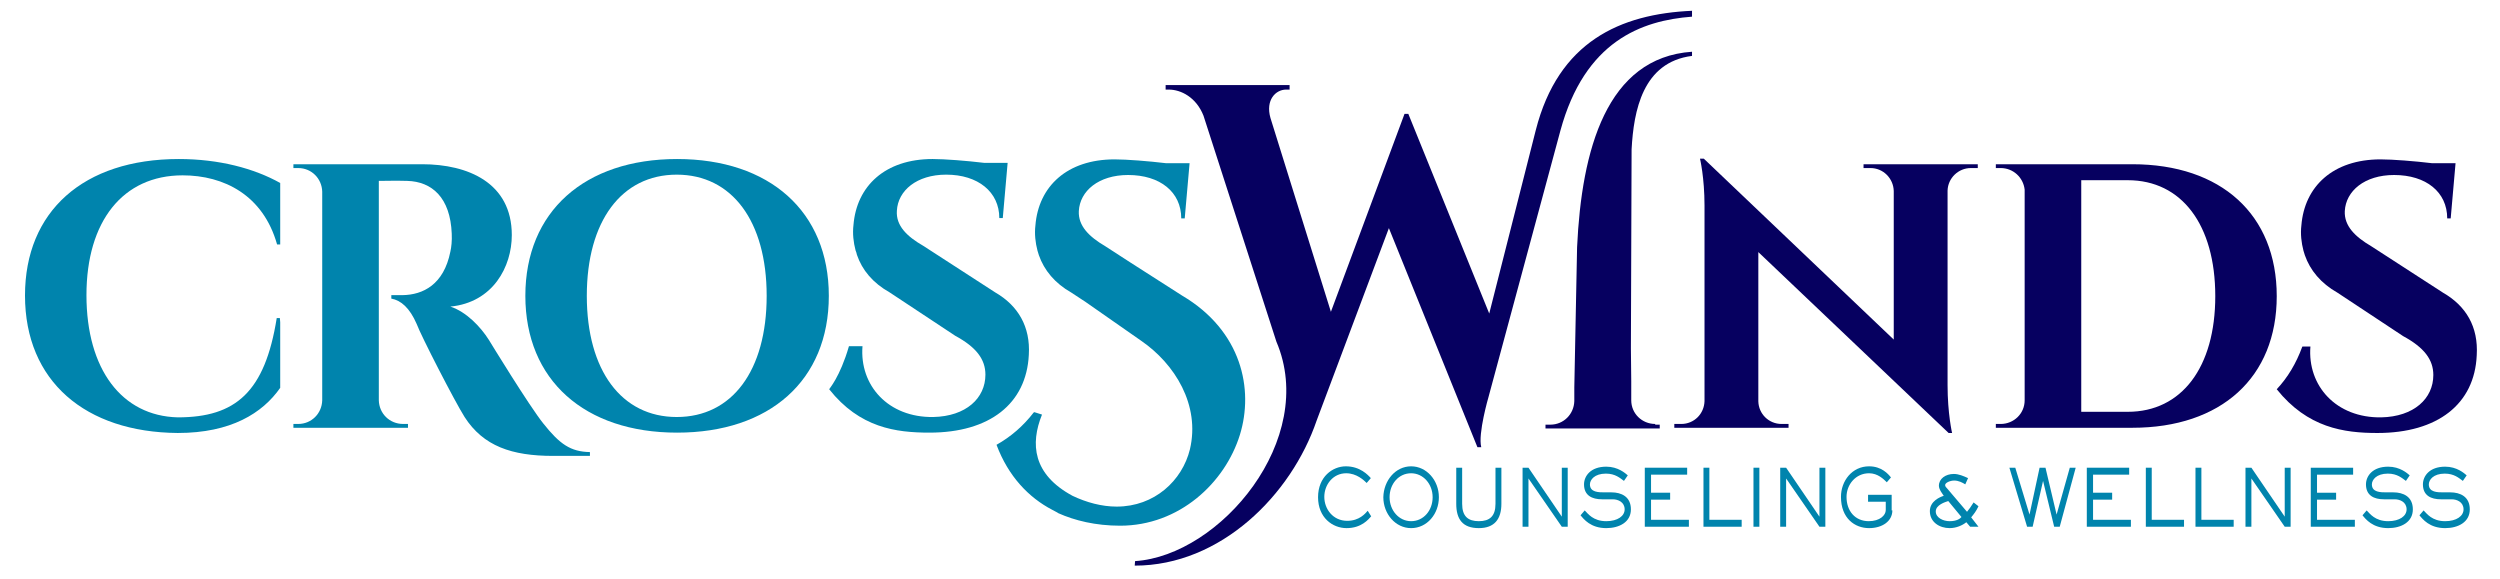
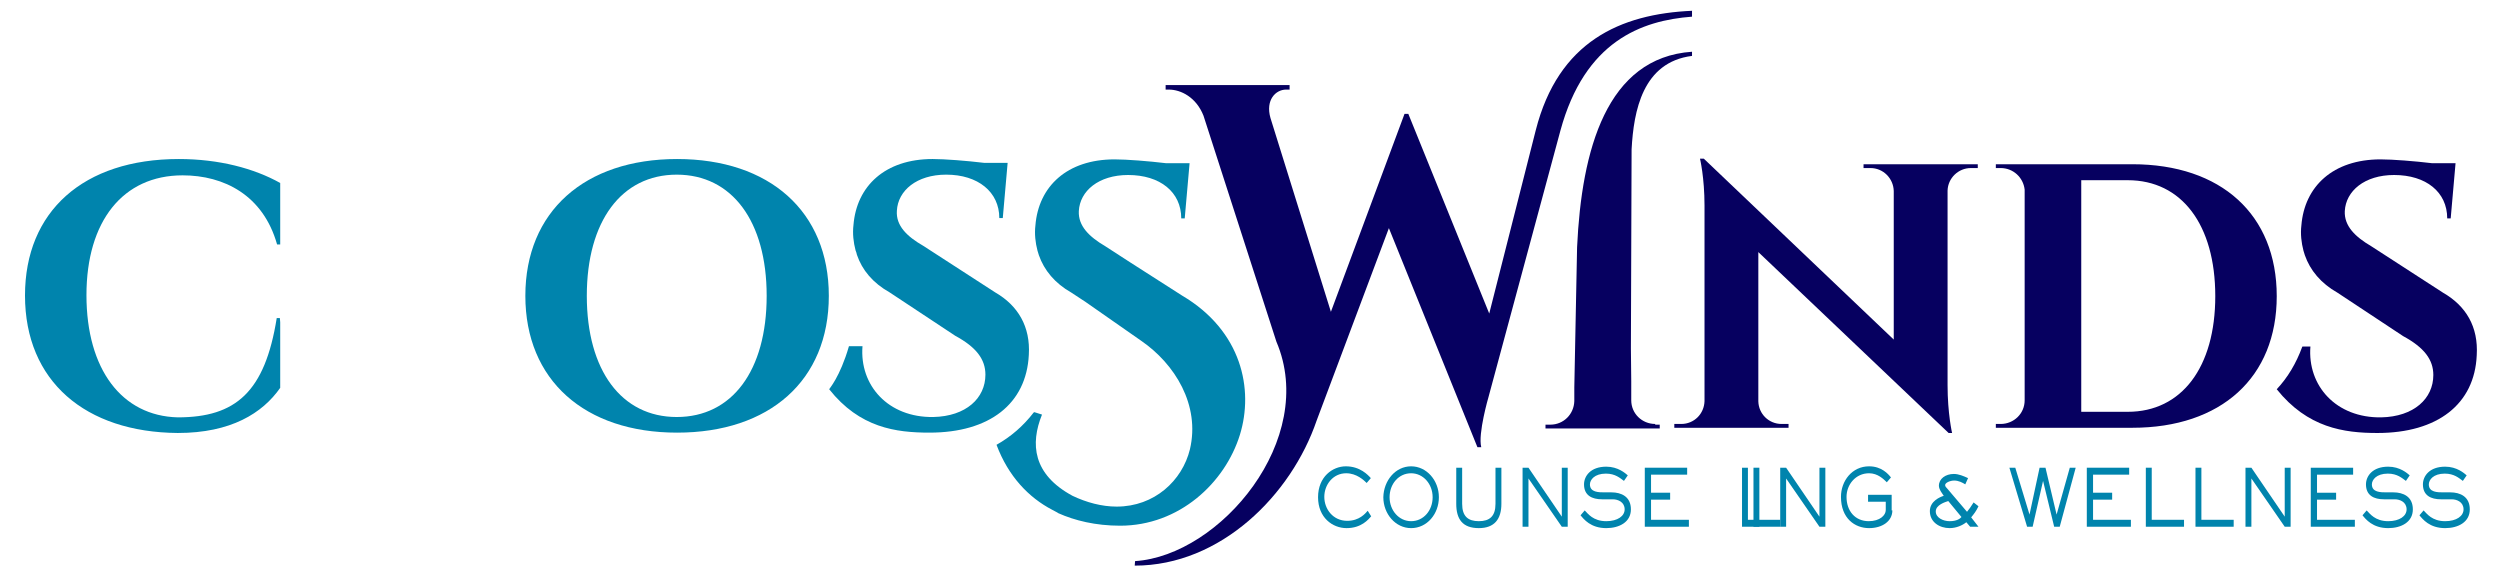
<svg xmlns="http://www.w3.org/2000/svg" version="1.1" id="Layer_1" x="0px" y="0px" viewBox="0 0 720 166.7" style="enable-background:new 0 0 720 166.7;" xml:space="preserve">
  <style type="text/css"> .st0{fill:#060060;} .st1{fill:#1B7CA4;} .st2{fill:#0084AD;} </style>
  <path class="st0" d="M569.6,47.3l0,1.1h-2c-3.6,0-6.6,2.9-6.7,6.5v56c0,8.2,1.3,13.8,1.3,13.8h-1l-54.8-52.1v43 c0.1,3.6,3,6.5,6.7,6.5h2l0,1.1h-32.9l0-1.1h2c3.7,0,6.6-2.9,6.7-6.6V59.2c0-8.1-1.3-13.5-1.3-13.5h1.1l54.7,52.1V55 c-0.1-3.6-3-6.6-6.7-6.6h-2l0-1.1H569.6z" />
  <path class="st0" d="M614.1,47.3c25.6,0,41.6,14.5,41.6,38c0,23.4-16,37.9-41.6,37.9h-39.3l0-1.1h1.4c3.8,0,6.9-3,6.9-6.8V54.6 c-0.4-3.5-3.3-6.2-6.9-6.2h-1.4l0-1.1L614.1,47.3z M599.4,118.6h13.4c15.5,0,25.2-12.8,25.2-33.3c0-20.6-9.7-33.4-25.2-33.4h-13.4 V118.6z" />
  <path class="st0" d="M476.7,122.1c-3.8,0-6.9-3-6.9-6.8l0-5.5l-0.1-9.5l0.2-57.3c0.6-11.1,3.2-25.1,17.4-26.9v-1.2 c-24.6,1.7-31.8,28.2-33.1,56.3l-0.8,40.4v3.9c-0.1,3.8-3.1,6.8-6.9,6.8h-1.4l0,1.1h32.9l0-1.1H476.7z" />
  <path class="st0" d="M703.6,84.3l-20.7-13.4c-4.6-2.7-7.8-5.8-7.6-10.1c0.3-5.8,5.7-10.4,14.2-10.4c9.2,0,15.3,4.9,15.3,12.5h1 l1.4-15.9h-6.8c-5-0.6-11.3-1.1-14.8-1.1c-13.7,0-21.9,7.8-22.8,19c-0.3,2.5,0,5,0.6,7.3c0.1,0.4,0.3,0.9,0.4,1.3 c1.5,4.3,4.6,8.1,9.4,10.8l18.9,12.5c6.1,3.3,8.7,6.8,8.7,11.2c0,6.8-5.6,12-15,12.2c-13,0.2-21.3-9.1-20.4-20.4l-2.3,0 c0,0.1-0.1,0.1-0.1,0.2c-1.7,4.6-4.1,8.7-7.3,12.1c0,0,0,0,0,0c8.9,11.1,19.3,12.6,29,12.6c17.3,0,28-8.3,28.6-22.4 C713.8,94.1,710.2,88.1,703.6,84.3z" />
  <path class="st1" d="M301.4,134.3" />
  <g>
    <g>
      <path class="st2" d="M238.7,85.2c0,24.4-17.1,39.4-43.7,39.4s-43.7-15.1-43.7-39.4s17.1-39.4,43.7-39.4S238.7,60.9,238.7,85.2z M220.8,85.2c0-21.5-10-34.9-25.9-34.9c-15.9,0-25.9,13.4-25.9,34.9s10,34.9,25.9,34.9C210.8,120.1,220.8,106.8,220.8,85.2z" />
    </g>
-     <path class="st2" d="M121.6,47.3c13.1,0,25.8,5.3,25.8,20.4c0,9.1-5.4,19.4-17.7,20.6c4.6,1.5,8.7,5.8,11.1,9.6 c0.3,0.5,11.6,19,15.7,24.1c4.7,5.9,7.8,8.1,13.4,8.2v1.1h-10.6c-11.9,0-20.1-2.8-25.5-11.2c-2.9-4.6-12.6-23.5-13.8-26.8 c-2-4.6-4.5-6.8-7.3-7.3v-1h3.3c5.8-0.1,11.8-3,13.7-12.5c0.3-1.3,0.5-3.1,0.4-5.2c-0.4-10.4-5.7-15-12.8-15.2 c-2.9-0.1-6.9,0-8.2,0v63.2c0.1,3.8,3.1,6.8,7,6.8h1.4l0,1.1h-33l0-1.1h1.4c3.8,0,6.8-3,6.9-6.8V55.2c-0.1-3.8-3.1-6.8-6.9-6.8 h-1.4l0-1.1L121.6,47.3z" />
    <path class="st2" d="M80.7,111.7V92.8l-0.1-1.2l-0.9,0c-3.4,21.3-11.8,28.6-28.5,28.6c-16.1-0.4-26.3-13.8-26.3-35.2 c0-21.3,10.5-34.5,27.7-34.5c11.9,0,23.2,5.7,27.2,19.9h0.9V52.7c-7.5-4.2-17.6-6.9-29.2-6.9C24,45.8,7.2,60.9,7.2,85.1 c0,24.7,17.4,39.4,44,39.6C66.5,124.7,75.6,119,80.7,111.7z" />
    <path class="st2" d="M244.5,99.7l3.9,0c-0.9,11.3,7.4,20.6,20.4,20.4c9.4-0.2,15-5.4,15-12.2c0-4.4-2.6-7.9-8.7-11.2l-18.9-12.5 c-4.8-2.7-7.9-6.4-9.4-10.8c-0.1-0.4-0.2-0.9-0.4-1.3c-0.6-2.3-0.9-4.8-0.6-7.3c0.9-11.2,9.1-19,22.8-19c3.5,0,9.8,0.5,14.8,1.1 h6.8l-1.4,15.9h-1c0-7.5-6.1-12.5-15.3-12.5c-8.5,0-13.9,4.6-14.2,10.4c-0.3,4.3,2.9,7.4,7.6,10.1l20.7,13.4 c6.6,3.8,10.2,9.9,9.7,18c-0.7,14.1-11.3,22.4-28.6,22.4c-9.7,0-20.1-1.4-28.9-12.5C238.7,112.1,241.9,108.7,244.5,99.7z" />
    <path class="st2" d="M340.4,85.1l-15-9.6l-7.1-4.6c-4.6-2.7-7.8-5.8-7.6-10.1c0.3-5.8,5.7-10.4,14.2-10.4c9.2,0,15.3,4.9,15.3,12.5 h1l1.4-15.9h-6.8c-5-0.6-11.3-1.1-14.8-1.1c-13.7,0-21.9,7.8-22.8,19c-0.3,2.5,0,5,0.6,7.3c0.1,0.4,0.3,0.9,0.4,1.3 c1.5,4.3,4.6,8.1,9.4,10.8l4.1,2.7c0,0,0,0,0,0l15.9,11.1c9.8,6.7,17.1,18.6,14.1,31.3c-2.2,9-10.2,16.5-21.1,16.5 c-4.3,0-8.7-1.2-12.7-3.1c-11.5-6.2-12.2-15-8.8-23.4l-2.2-0.7c-0.1,0-0.1,0.1-0.2,0.1c-3,3.9-6.6,7-10.7,9.3c0,0,0,0,0,0 c3.4,9.1,9.3,15.2,16,18.7c0.5,0.3,1,0.5,1.5,0.8c0.1,0.1,0.2,0.1,0.3,0.2c0,0,0,0,0,0c4.7,2.1,10.7,3.6,17.8,3.6 c17,0,30.2-12.3,34.5-26.2C361.1,112.2,357.7,95.3,340.4,85.1z" />
  </g>
  <path class="st0" d="M487.4,3.1c-20.8,0.9-38.6,8.9-45.1,34.4l-13.4,52.8l-23.3-57.5l-1.1,0l-21.2,57L365.9,34 c-1.5-5.2,1.5-8.2,4.5-8.2h1v-1.3h-35.7v1.3h0.9c3.5,0,7.9,2.2,10,7.5l21,65.1c12,28.1-16.2,61.6-40.7,63.2l-0.1,1.3 c24.8,0,45.1-20.4,52.4-41.8l20.8-55.4l25.5,63.1h1.1c-1-3.9,2.1-14.5,2.1-14.5l20.7-76.7c7-25.7,23.3-31.7,37.9-32.8V3.1z" />
  <g>
    <path class="st2" d="M394.9,148.7c-0.8,0.9-2.8,3.4-7.1,3.4c-4,0-8.2-3-8.2-8.9s4.2-8.9,8-8.9c4.1,0,6.4,2.5,7.2,3.4l-1.2,1.4 c-0.8-0.8-2.9-2.8-5.9-2.8c-3.8,0-6.3,3.3-6.3,6.8c0,3.5,2.5,6.9,6.6,6.9c3.5,0,5.2-2.1,5.9-2.9L394.9,148.7z" />
    <path class="st2" d="M406.4,134.3c4.5,0,8,4.1,8,8.9c0,4.8-3.4,8.9-8,8.9c-4.5,0-8-4.1-8-8.9C398.5,138.4,401.9,134.3,406.4,134.3z M406.4,150.1c3.6,0,6.2-3.1,6.2-6.9s-2.7-6.9-6.2-6.9c-3.6,0-6.2,3.1-6.2,6.9S402.9,150.1,406.4,150.1z" />
    <path class="st2" d="M432.4,145.1c0,4.4-2,7-6.5,7c-4.7,0-6.5-2.6-6.5-7v-10.4h1.7v10.4c0,3.6,1.7,5,4.8,5c3.1,0,4.8-1.4,4.8-5 v-10.4h1.7V145.1z" />
    <path class="st2" d="M451.5,151.7h-1.7l-9.6-13.9h0v13.9h-1.7v-17h1.7l9.6,14.1h0v-14.1h1.7V151.7z" />
    <path class="st2" d="M464.1,141.8c2.8,0,5.6,1.2,5.6,4.9c0,3.7-3.4,5.4-7.1,5.4c-4.5,0-6.5-2.6-7.4-3.7l1.2-1.4 c0.9,0.9,2.4,3.1,6.2,3.1c3.3,0,5.3-1.5,5.3-3.4c0-2.1-1.9-2.9-3.4-2.9h-3.1c-2.9,0-5.2-1.1-5.2-4.3c0-2.4,1.9-5.1,6.4-5.1 c3.4,0,5.5,1.9,6.2,2.5l-1.1,1.6c-1.1-0.8-2.5-2.1-5.2-2.1c-3.3,0-4.6,1.8-4.6,3.1c0,2.3,2.5,2.3,4.3,2.3H464.1z" />
    <path class="st2" d="M486.3,151.7h-12.6v-17h12.2v2h-10.4v5.2h5.5v2h-5.5v5.8h10.9V151.7z" />
-     <path class="st2" d="M501.7,151.7h-11.1v-17h1.7v15h9.3V151.7z" />
+     <path class="st2" d="M501.7,151.7v-17h1.7v15h9.3V151.7z" />
    <path class="st2" d="M506.7,151.7h-1.7v-17h1.7V151.7z" />
    <path class="st2" d="M525.8,151.7H524l-9.6-13.9h0v13.9h-1.7v-17h1.7l9.6,14.1h0v-14.1h1.7V151.7z" />
    <path class="st2" d="M545,147c0,3.1-2.9,5.1-6.7,5.1c-4.1,0-8.1-2.8-8.1-9c0-4.6,3.2-8.8,8.1-8.8c3.6,0,5.5,2.2,6.3,3.2l-1.2,1.4 c-0.9-0.9-2.6-2.6-5.1-2.6c-3.9,0-6.5,3.3-6.5,6.8c0,4.1,2.5,7,6.4,7c3.2,0,4.9-1.7,4.9-3.2v-2.4h-5.1v-2h6.8V147z" />
    <path class="st2" d="M569.8,151.7h-2.4l-1.1-1.3c-1.1,0.9-2.9,1.7-4.8,1.7c-2.9,0-5.7-1.7-5.7-4.9c0-2.9,3-4.1,4-4.4 c-0.3-0.5-1.4-1.8-1.4-2.9c0-2,1.9-3.4,4.3-3.4c1.4,0,2.8,0.6,4.1,1.2l-0.8,1.8c-0.8-0.5-1.9-1.1-3.2-1.1c-1.1,0-2.6,0.6-2.6,1.3 c0,0.4,0.3,0.7,0.6,1l5.7,6.7c0.5-0.6,1.3-1.7,1.9-2.7l1.4,1.1c-0.7,1.5-1.3,2.2-2.1,3.2L569.8,151.7z M561.1,144.3 c-0.9,0.3-3.6,1.1-3.6,3c0,1.8,2.1,2.8,4,2.8c2,0,3-0.7,3.4-1.2L561.1,144.3z" />
    <path class="st2" d="M593.2,151.7h-1.6l-3.2-13.2h0l-3,13.2h-1.6l-5.1-17h1.7l4.1,13.5h0l2.9-13.5h1.7l3.2,13.5h0l3.8-13.5h1.7 L593.2,151.7z" />
    <path class="st2" d="M613.6,151.7H601v-17h12.2v2h-10.4v5.2h5.5v2h-5.5v5.8h10.9V151.7z" />
    <path class="st2" d="M629.1,151.7H618v-17h1.7v15h9.3V151.7z" />
    <path class="st2" d="M643.4,151.7h-11.1v-17h1.7v15h9.3V151.7z" />
    <path class="st2" d="M659.7,151.7H658l-9.6-13.9h0v13.9h-1.7v-17h1.7l9.6,14.1h0v-14.1h1.7V151.7z" />
    <path class="st2" d="M678.1,151.7h-12.6v-17h12.2v2h-10.4v5.2h5.5v2h-5.5v5.8h10.9V151.7z" />
    <path class="st2" d="M689.3,141.8c2.8,0,5.6,1.2,5.6,4.9c0,3.7-3.4,5.4-7.1,5.4c-4.5,0-6.5-2.6-7.4-3.7l1.2-1.4 c0.9,0.9,2.4,3.1,6.2,3.1c3.3,0,5.3-1.5,5.3-3.4c0-2.1-1.9-2.9-3.4-2.9h-3.1c-2.9,0-5.2-1.1-5.2-4.3c0-2.4,1.9-5.1,6.4-5.1 c3.4,0,5.5,1.9,6.2,2.5l-1.1,1.6c-1.1-0.8-2.5-2.1-5.2-2.1c-3.3,0-4.6,1.8-4.6,3.1c0,2.3,2.5,2.3,4.3,2.3H689.3z" />
    <path class="st2" d="M705.7,141.8c2.8,0,5.6,1.2,5.6,4.9c0,3.7-3.4,5.4-7.1,5.4c-4.5,0-6.5-2.6-7.4-3.7l1.2-1.4 c0.9,0.9,2.4,3.1,6.2,3.1c3.3,0,5.3-1.5,5.3-3.4c0-2.1-1.9-2.9-3.4-2.9h-3.1c-2.9,0-5.2-1.1-5.2-4.3c0-2.4,1.9-5.1,6.4-5.1 c3.4,0,5.5,1.9,6.2,2.5l-1.1,1.6c-1.1-0.8-2.5-2.1-5.2-2.1c-3.3,0-4.6,1.8-4.6,3.1c0,2.3,2.5,2.3,4.3,2.3H705.7z" />
  </g>
</svg>